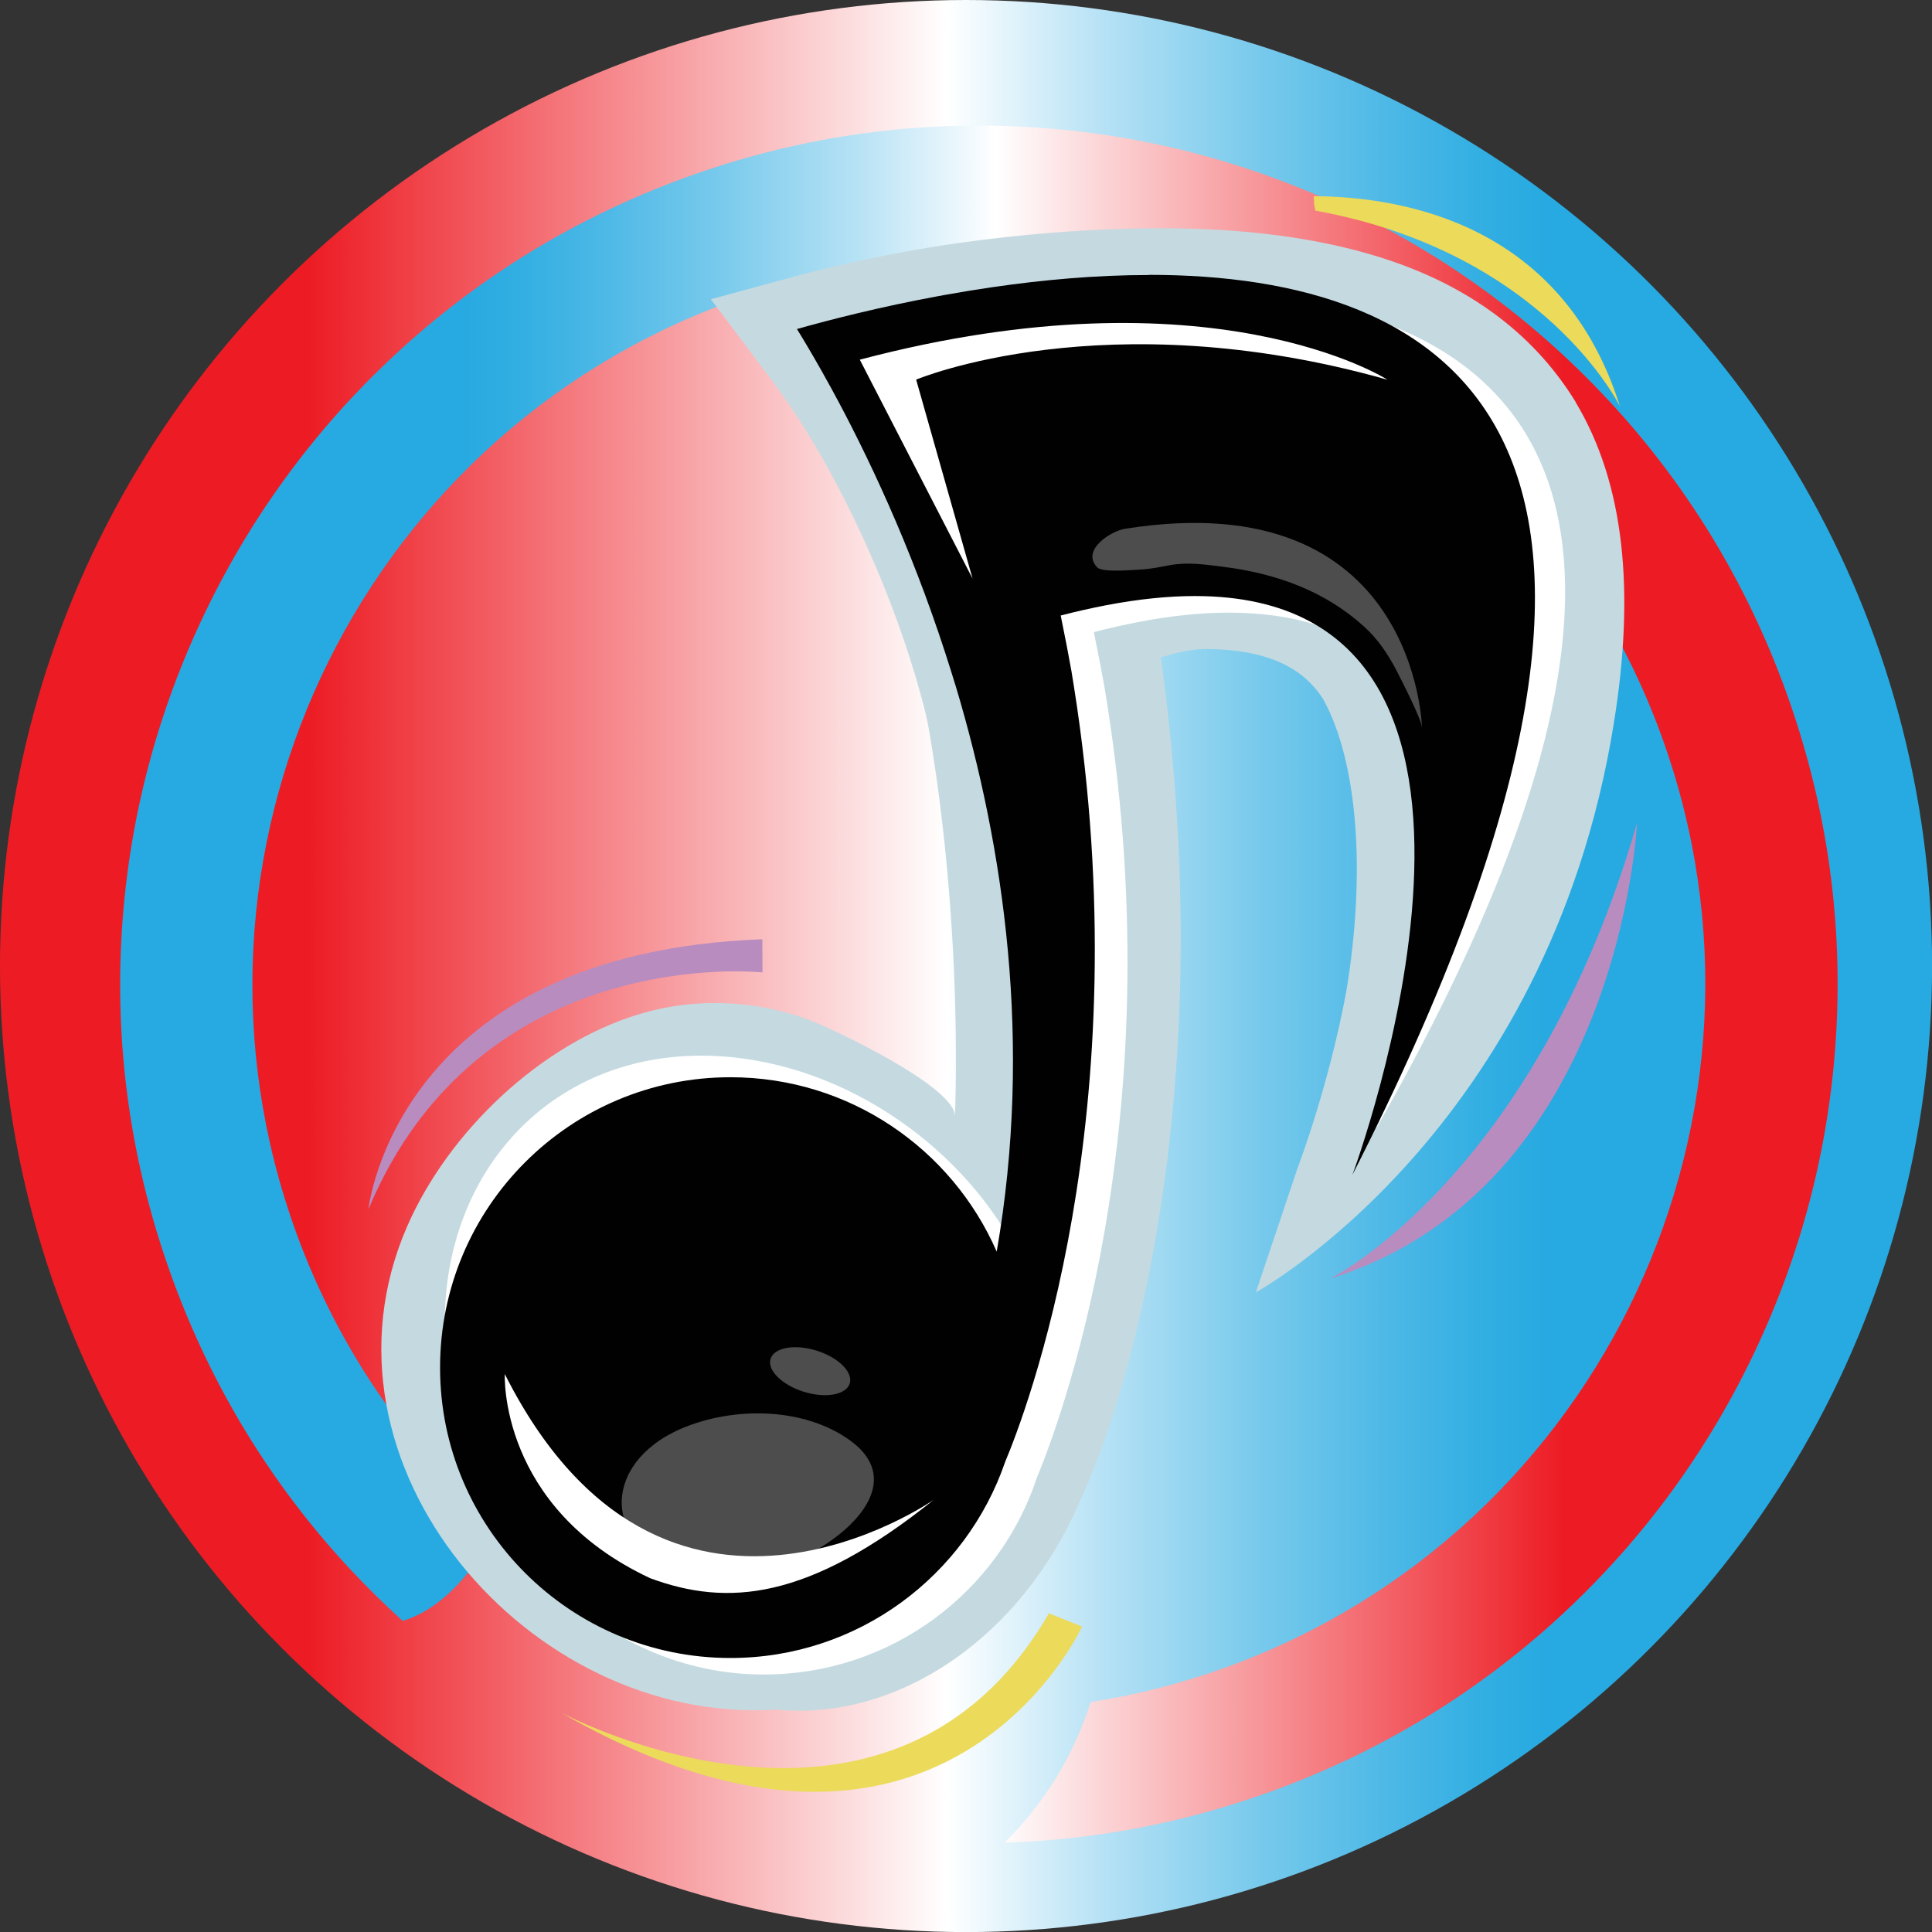
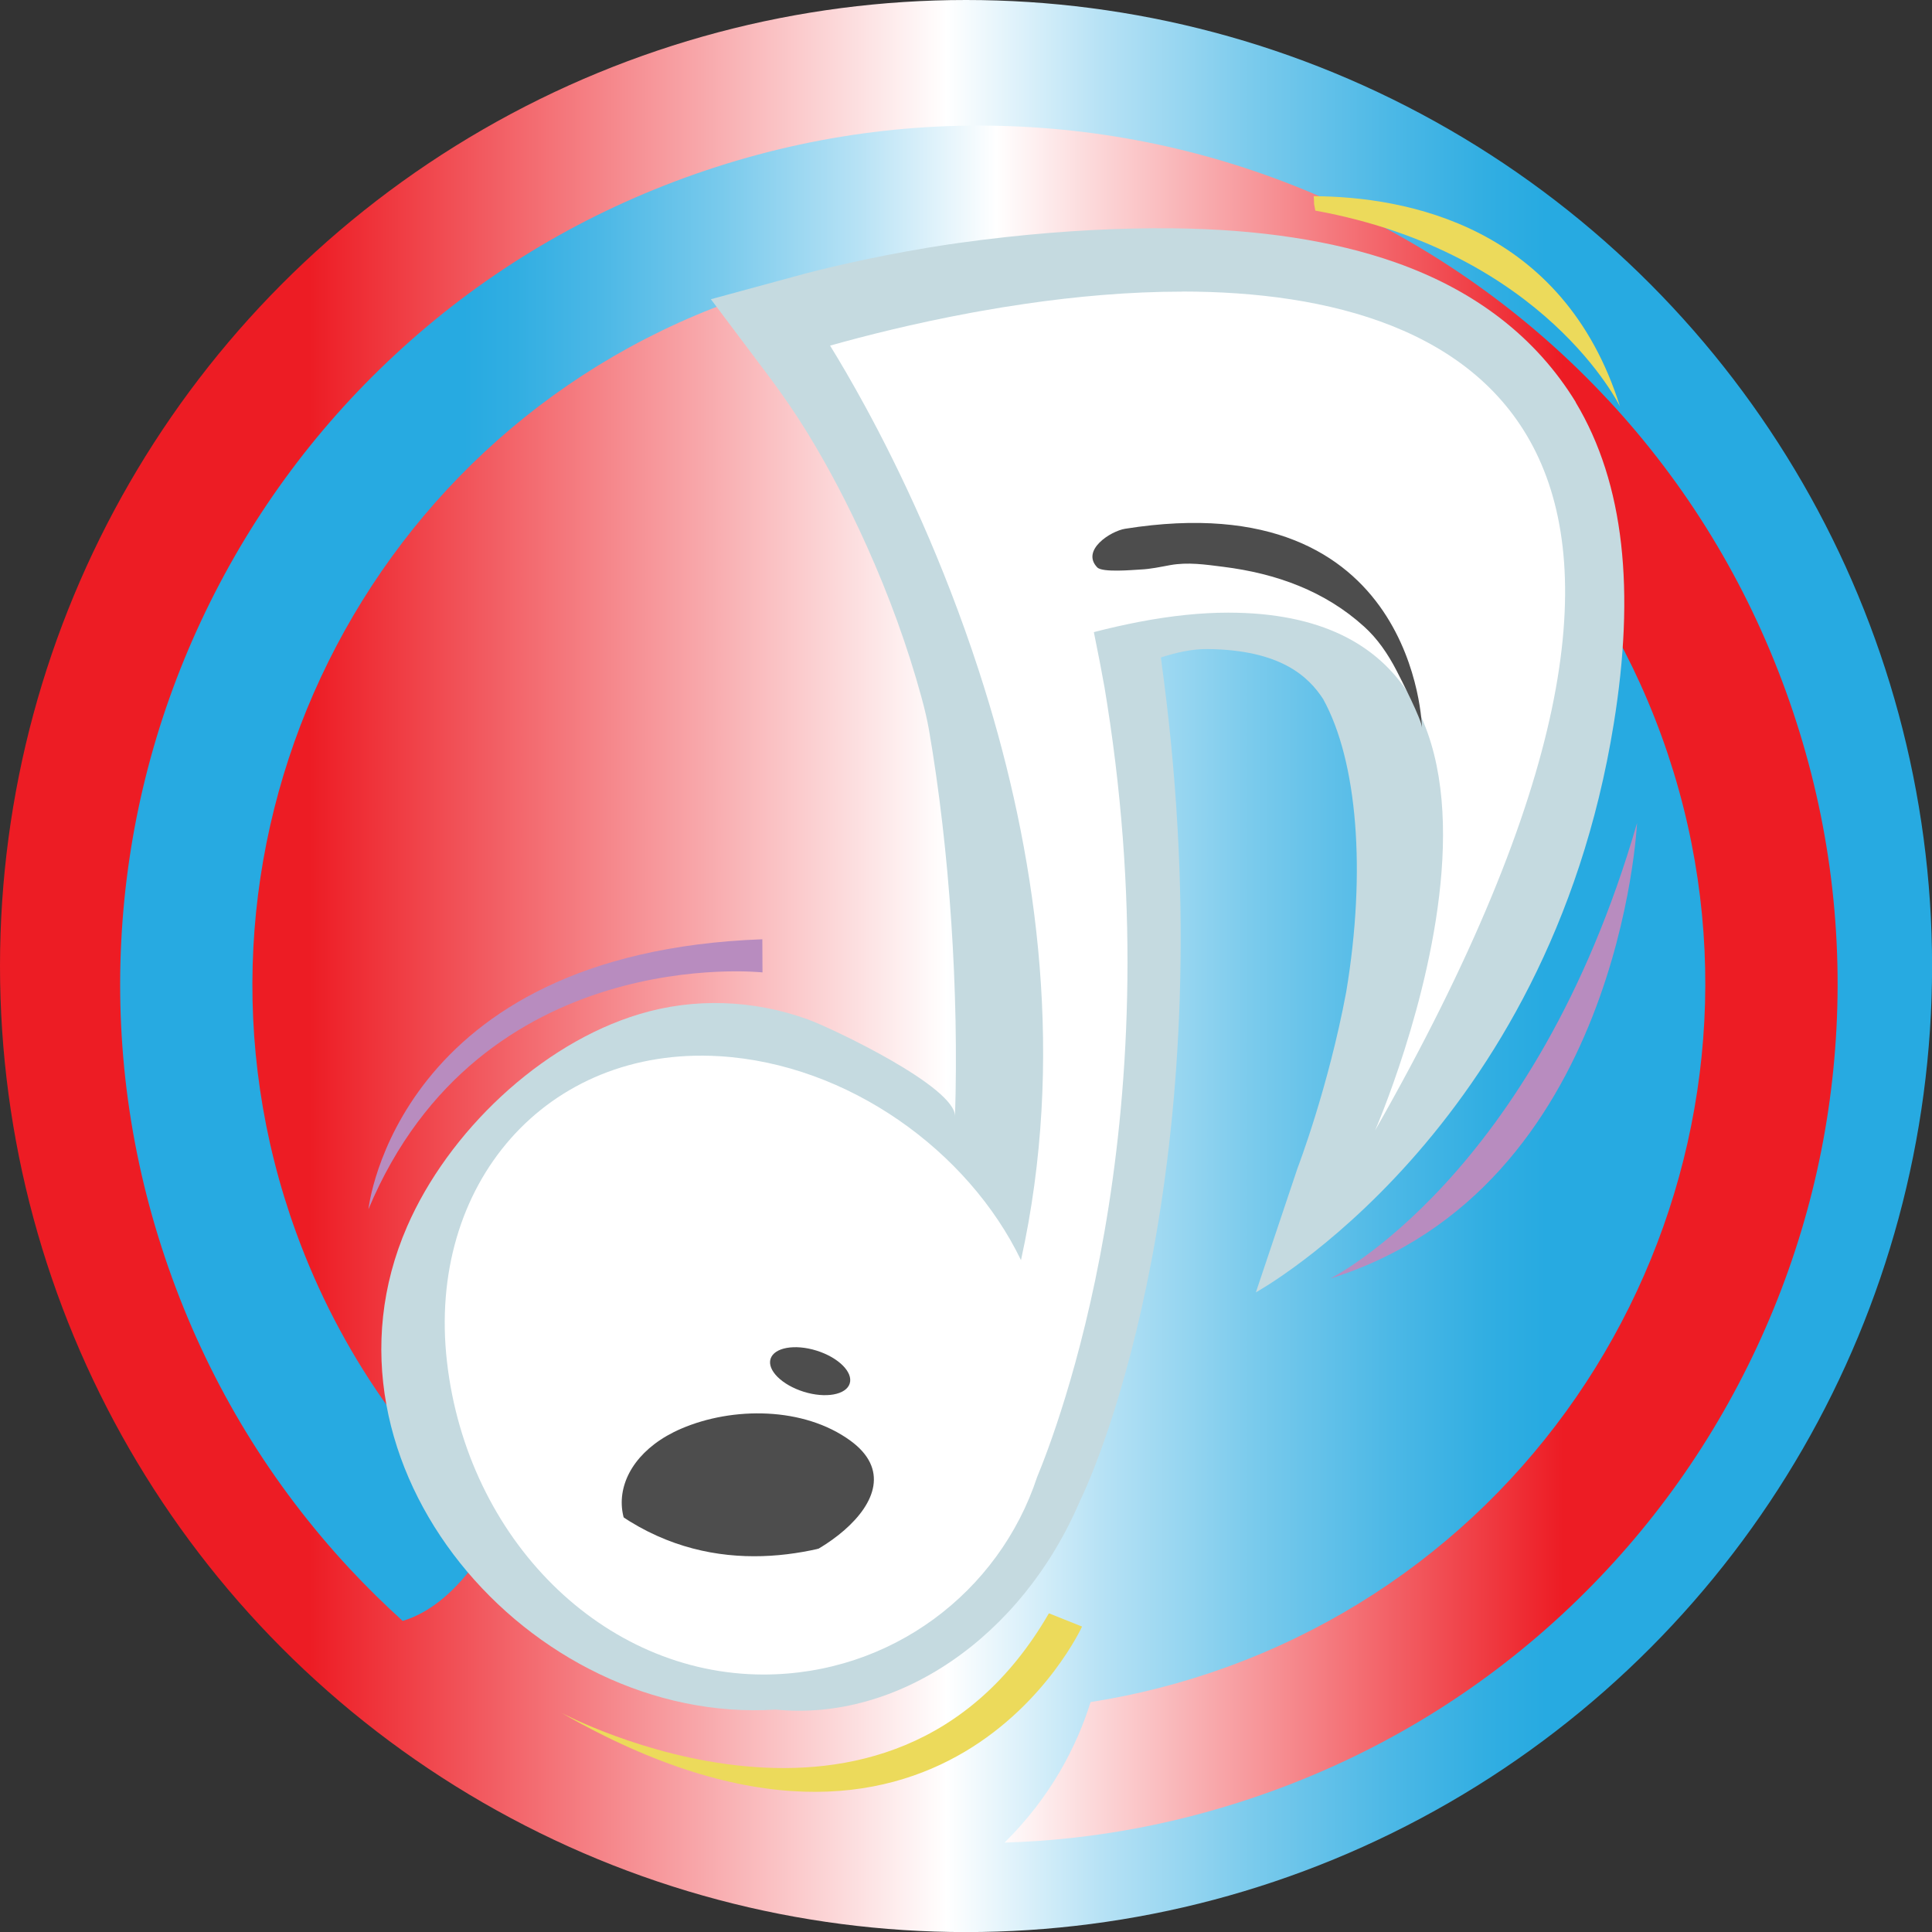
<svg xmlns="http://www.w3.org/2000/svg" xmlns:xlink="http://www.w3.org/1999/xlink" id="Layer_2" viewBox="0 0 248.97 248.97">
  <rect x="0" y="0" width="248.97" height="248.97" fill="#333333" stroke="none" />
  <defs>
    <style>
      .cls-1 {
        fill: #c5dae0;
      }

      .cls-2 {
        fill: #010101;
      }

      .cls-3 {
        fill: url(#linear-gradient-2);
      }

      .cls-4 {
        fill: url(#linear-gradient);
      }

      .cls-5 {
        fill: #b88cbf;
      }

      .cls-6 {
        fill: #fff;
      }

      .cls-7 {
        fill: #ecda5b;
      }

      .cls-8 {
        fill: #4d4d4d;
      }
    </style>
    <linearGradient id="linear-gradient" x1="0" y1="124.49" x2="248.97" y2="124.49" gradientUnits="userSpaceOnUse">
      <stop offset=".16" stop-color="#ed1c24" />
      <stop offset=".49" stop-color="#fff" />
      <stop offset=".57" stop-color="#b7e2f5" />
      <stop offset=".65" stop-color="#79caec" />
      <stop offset=".72" stop-color="#4cb8e6" />
      <stop offset=".77" stop-color="#31aee2" />
      <stop offset=".8" stop-color="#27aae1" />
    </linearGradient>
    <linearGradient id="linear-gradient-2" x1="146.66" y1="58.15" x2="-61.35" y2="-17.47" gradientTransform="translate(79.11 122.28) rotate(-19.98)" xlink:href="#linear-gradient" />
  </defs>
  <g id="Layer_1-2" data-name="Layer_1">
    <circle class="cls-4" cx="124.49" cy="124.49" r="124.49" />
    <path class="cls-3" d="M207.24,51.55c-9.74-10.48-21.28-18.87-34.29-24.95s-26.86-9.53-41.15-10.27c-14.8-.76-29.41,1.44-43.45,6.54-14.03,5.1-26.65,12.8-37.5,22.89-10.48,9.74-18.87,21.28-24.95,34.29-6.08,13.02-9.53,26.86-10.27,41.15-.76,14.8,1.44,29.41,6.54,43.45s12.8,26.65,22.89,37.5c2.19,2.35,4.47,4.59,6.83,6.73.22-.07.45-.14.67-.22,3.22-1.17,6.27-3.77,9.06-7.73l.12-.17.14-.15c.14-.15,1.23-1.28,3.06-2.96-11.74-10.11-21.12-23.26-26.78-38.83-17.63-48.51,7.49-102.33,56-119.96,48.51-17.63,102.33,7.49,119.96,56,17.63,48.51-7.49,102.33-56,119.96-5.81,2.11-11.69,3.6-17.58,4.52-1.8,5.73-5.11,12.2-11.09,18.11,11.73-.35,23.29-2.57,34.49-6.64,14.03-5.1,26.65-12.8,37.5-22.89,10.48-9.74,18.87-21.28,24.95-34.29,6.08-13.02,9.53-26.86,10.27-41.15.76-14.8-1.44-29.41-6.54-43.45s-12.8-26.65-22.89-37.5Z" />
    <g>
      <path class="cls-1" d="M203.06,51.82c-5.1-8.32-12.9-14.36-23.22-18-8.01-2.82-17.66-4.28-28.7-4.4-6.72-.07-13.98.31-21.49,1.13-2.03.22-4.1.48-6.17.77-.34.05-.67.1-1.01.15h-.07c-7.8,1.18-14.42,2.69-18.62,3.78l-12.17,3.31,7.66,10.19c1.58,2.13,3.19,4.45,4.75,6.98,2.76,4.5,5.35,9.45,7.7,14.69,2.85,6.34,5.25,12.94,7.01,19.38.46,1.67.76,3,.97,4.18,2.69,15.53,3.89,34.06,3.37,49.9.12-3.81-15.88-11.39-18.96-12.51-6.99-2.53-14.61-2.83-21.73-.68-12.76,3.84-24.64,15.23-29.92,27.37-13.34,30.64,15.74,64.26,47.5,62.25,15.69,1.56,31.72-9.28,39.24-26.96,3.85-7.9,18.87-47.65,10.4-108.56v-.07c2.08-.66,4.08-1.1,6-1.08,9.46.1,13.03,3.57,14.9,6.43,4.44,8.02,5.57,22.26,2.98,37.76-2.32,12.41-6.23,22.59-6.27,22.7l-5.37,16.01s37.63-20.64,46.12-73.28c2.76-17.03,1.4-30.91-4.91-41.42Z" />
      <path class="cls-6" d="M152.35,37.58c-6.86,0-13.74.63-20.14,1.56-2.05.3-4.04.62-5.97.97-.35.06-.7.13-1.05.19-7.48,1.38-13.89,3.02-18.22,4.24,1.21,1.96,2.74,4.56,4.46,7.71,2.24,4.1,4.79,9.15,7.37,14.99,2.5,5.67,5.03,12.1,7.32,19.13.46,1.43.92,2.88,1.36,4.35,6.15,20.59,9.81,45.77,4.09,71.67-6.8-14.09-22.28-25.28-38.86-26.28-22.31-1.34-37.73,16.52-35.11,39.38,2.62,22.87,20.11,40.29,40.79,40.3,16.43,0,30.36-10.59,35.26-25.45,2.46-5.94,17.66-44.98,9.01-99.75-.1-.66-.21-1.32-.32-1.98,0,0,0,0,0,0-.38-2.13-.81-4.36-1.28-6.65-.04-.17-.07-.33-.1-.5,2.03-.53,3.97-.96,5.83-1.32,4.23-.81,8.05-1.19,11.47-1.19,48.1,0,18.94,66.73,18.94,66.73,50.54-88.72,13.12-108.11-24.87-108.11Z" />
-       <path class="cls-2" d="M148.08,35.44c-6.86,0-13.74.63-20.14,1.56-2.05.3-4.04.62-5.97.97-.35.06-.7.13-1.05.19-7.48,1.38-13.89,3.02-18.22,4.24,1.21,1.96,2.74,4.56,4.46,7.71,2.24,4.1,4.79,9.15,7.37,14.99,2.5,5.67,5.03,12.1,7.31,19.13.46,1.43.92,2.88,1.37,4.35,6.15,20.59,9.91,45.86,5.23,72.71-5.77-13.22-18.96-22.47-34.31-22.47-20.67,0-37.42,16.75-37.42,37.42s16.76,37.42,37.42,37.42c16.42,0,30.37-10.58,35.41-25.3,2.49-5.91,17.59-44.77,8.85-99.91-.1-.66-.21-1.32-.32-1.98,0,0,0,0,0,0-.38-2.13-.81-4.36-1.28-6.65-.04-.17-.07-.33-.1-.5,2.03-.53,3.97-.96,5.83-1.32,4.23-.81,8.05-1.19,11.47-1.19,48.1,0,20.29,74.59,20.29,74.59,49.19-96.58,11.78-115.98-26.21-115.98Z" />
      <path class="cls-8" d="M94.99,202.77c7.49.67,24.5-9.87,14.62-17.1-6.03-4.41-15.21-4.41-21.83-1.56-10.41,4.48-10.41,15.5,1.23,18.67h5.98Z" />
      <path class="cls-6" d="M65.05,177.07s-.83,17.15,18.74,26.31c9.92,3.66,20.3,2.91,36.57-10.13,0,0-34.83,24.46-55.31-16.18Z" />
      <path class="cls-6" d="M178.76,48.91s-22.65-14.53-67.96-2.56l14.53,28.21-7.27-25.64s24.36-10.26,60.69,0Z" />
      <path class="cls-5" d="M98.26,125.31s-36.34-3.95-50.78,30.52c0,0,3.5-33.07,50.76-34.79l.02,4.27Z" />
      <path class="cls-5" d="M171.41,164.77s26.34-13.03,39.55-58.71c0,0-2.2,47.07-39.55,58.71Z" />
      <path class="cls-7" d="M169.29,25.28c.03.34.05.68.05,1.02.06.28.11.56.16.84,29.62,5.39,39.26,25.24,39.26,25.24-7.32-23.28-27.52-27.03-39.47-27.1Z" />
      <path class="cls-7" d="M72.34,220.72s42.31,22.65,62.83-12.82l4.27,1.71s-17.95,39.32-67.1,11.11Z" />
      <path class="cls-8" d="M99.3,175.11c-.46,1.46,1.46,3.36,4.27,4.24,2.82.88,5.47.4,5.93-1.06.46-1.46-1.46-3.36-4.27-4.24-2.82-.88-5.47-.4-5.93,1.06Z" />
      <path class="cls-8" d="M183.25,93.81s-.65-31.65-38.26-25.67c-1.87.3-5.72,2.77-3.59,4.98.67.69,4.61.32,5.6.27,1.28-.06,2.51-.33,3.77-.56,2.31-.42,4.54-.08,6.85.21,6.88.86,13.13,3.14,18.16,7.7,1.74,1.57,3.07,3.52,4.18,5.66.6,1.17,3.29,6.4,3.29,7.41Z" />
    </g>
  </g>
</svg>